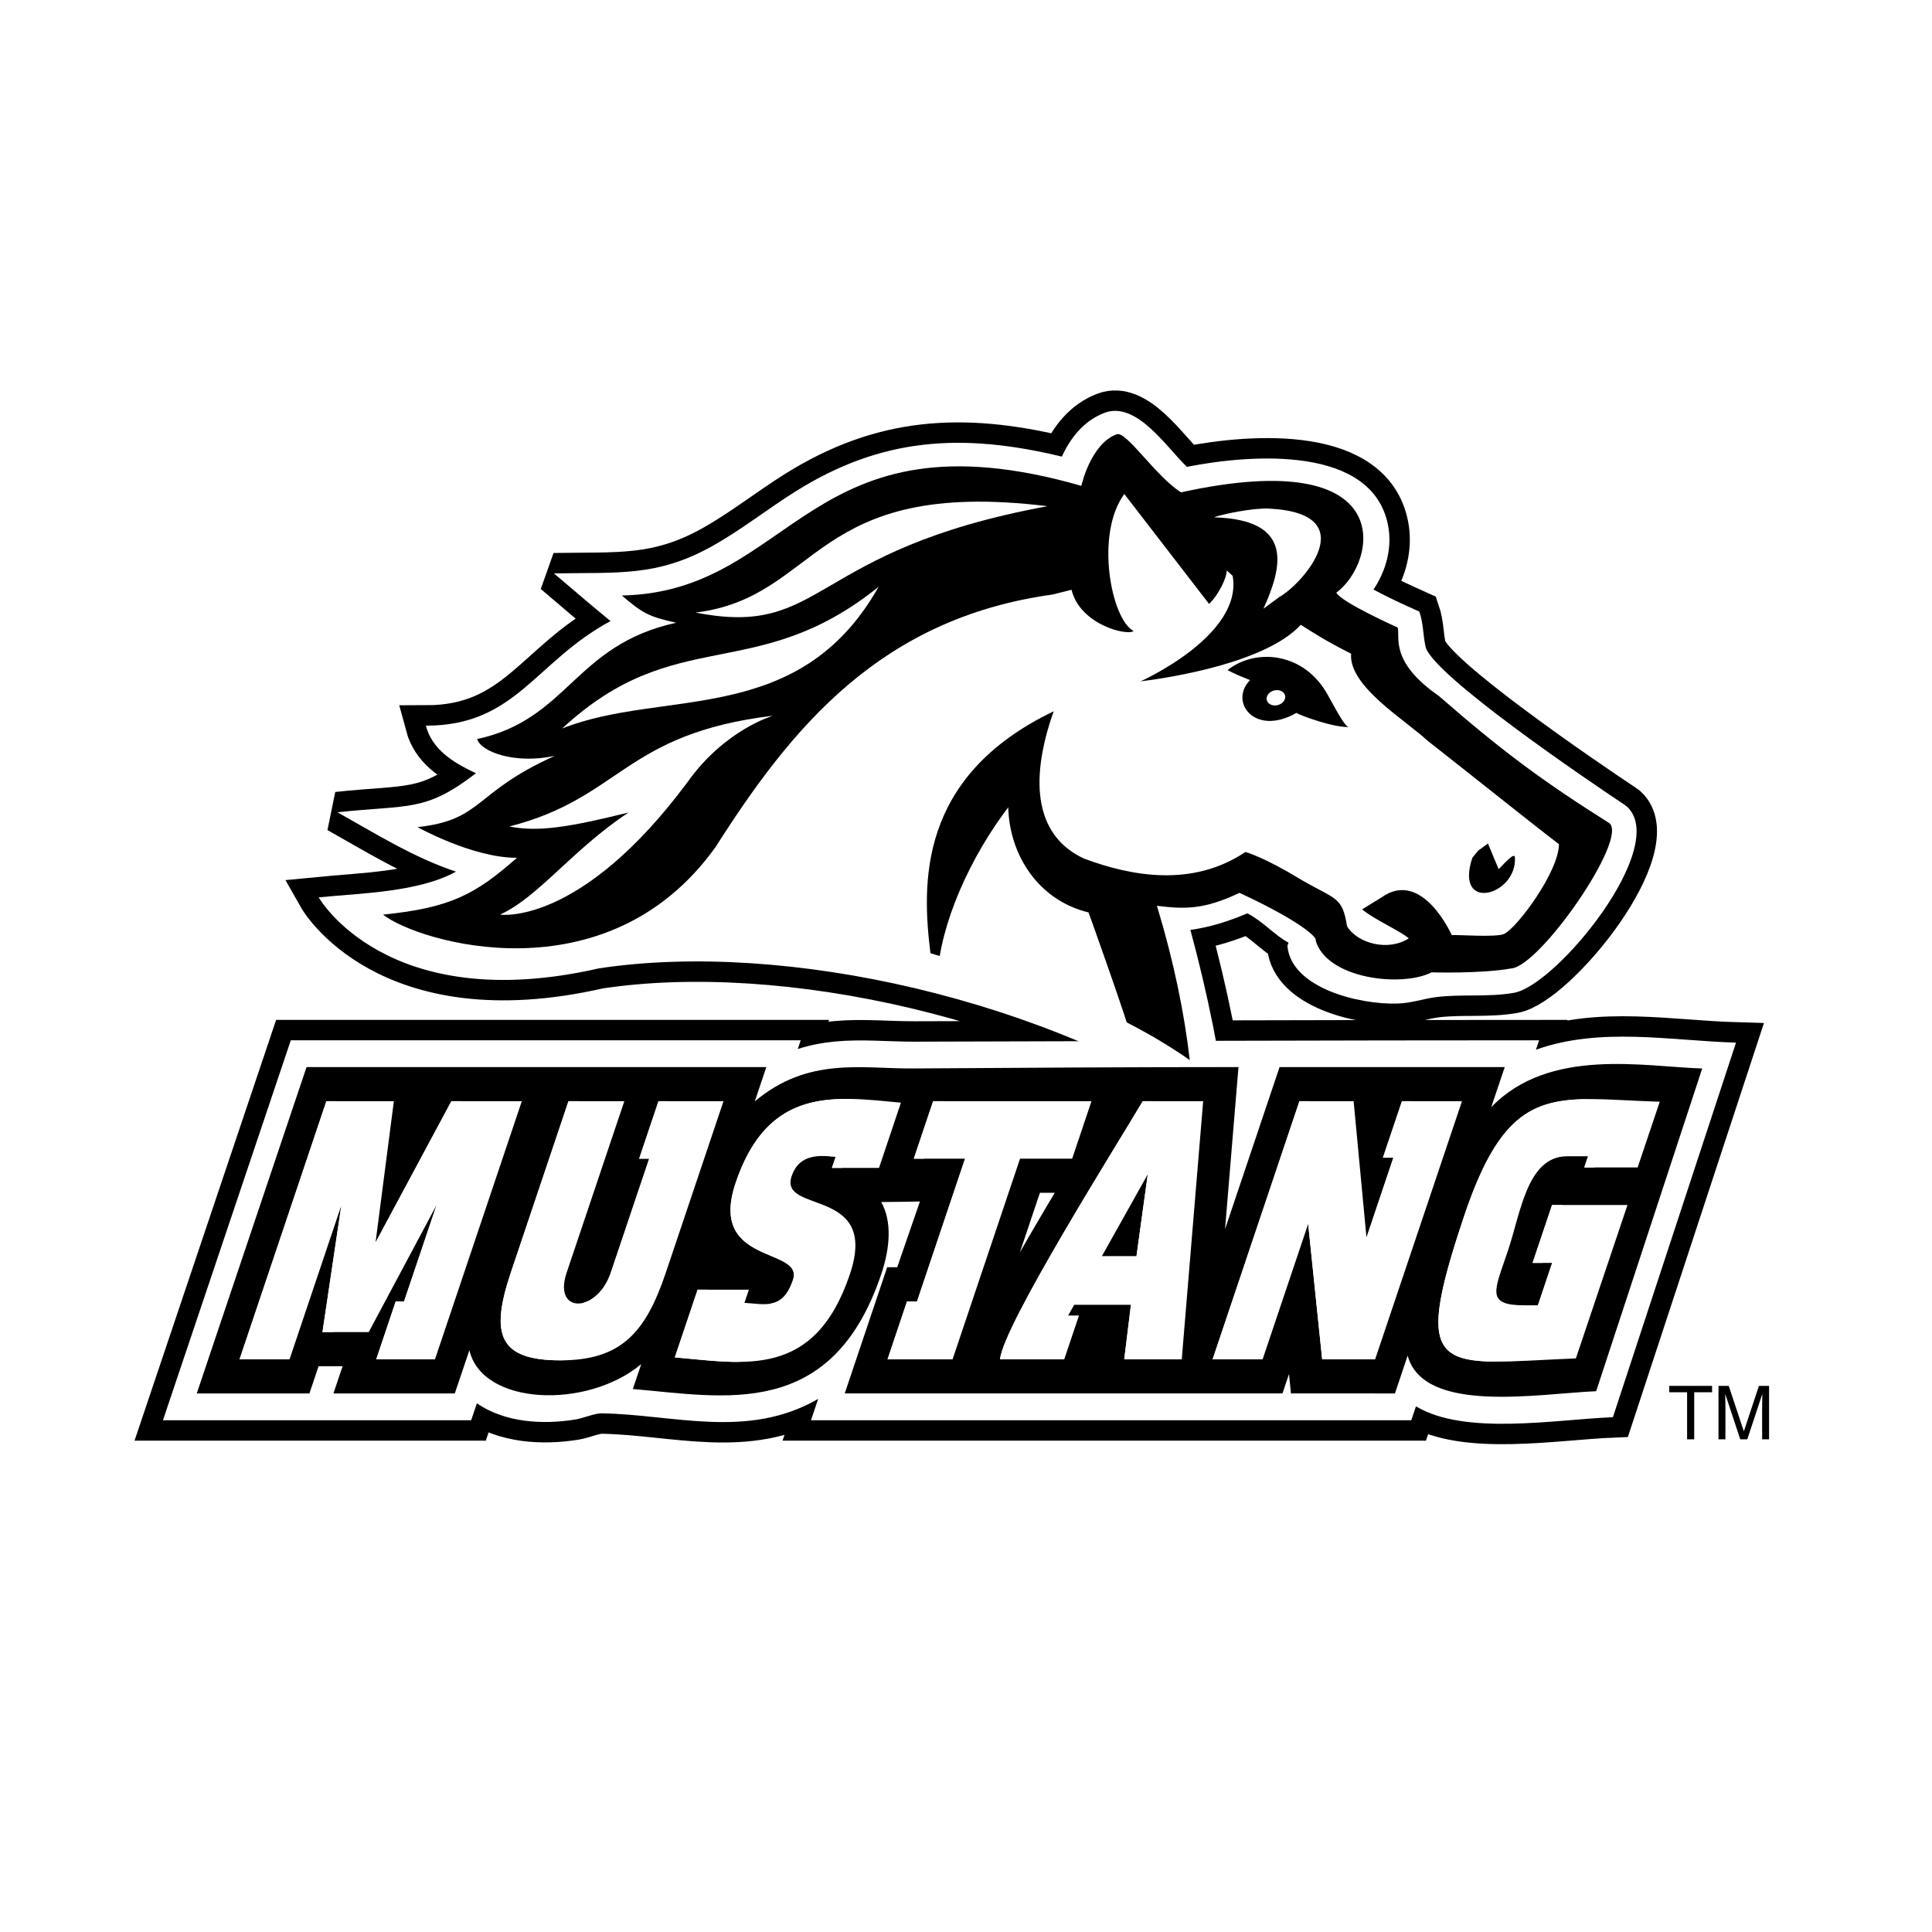
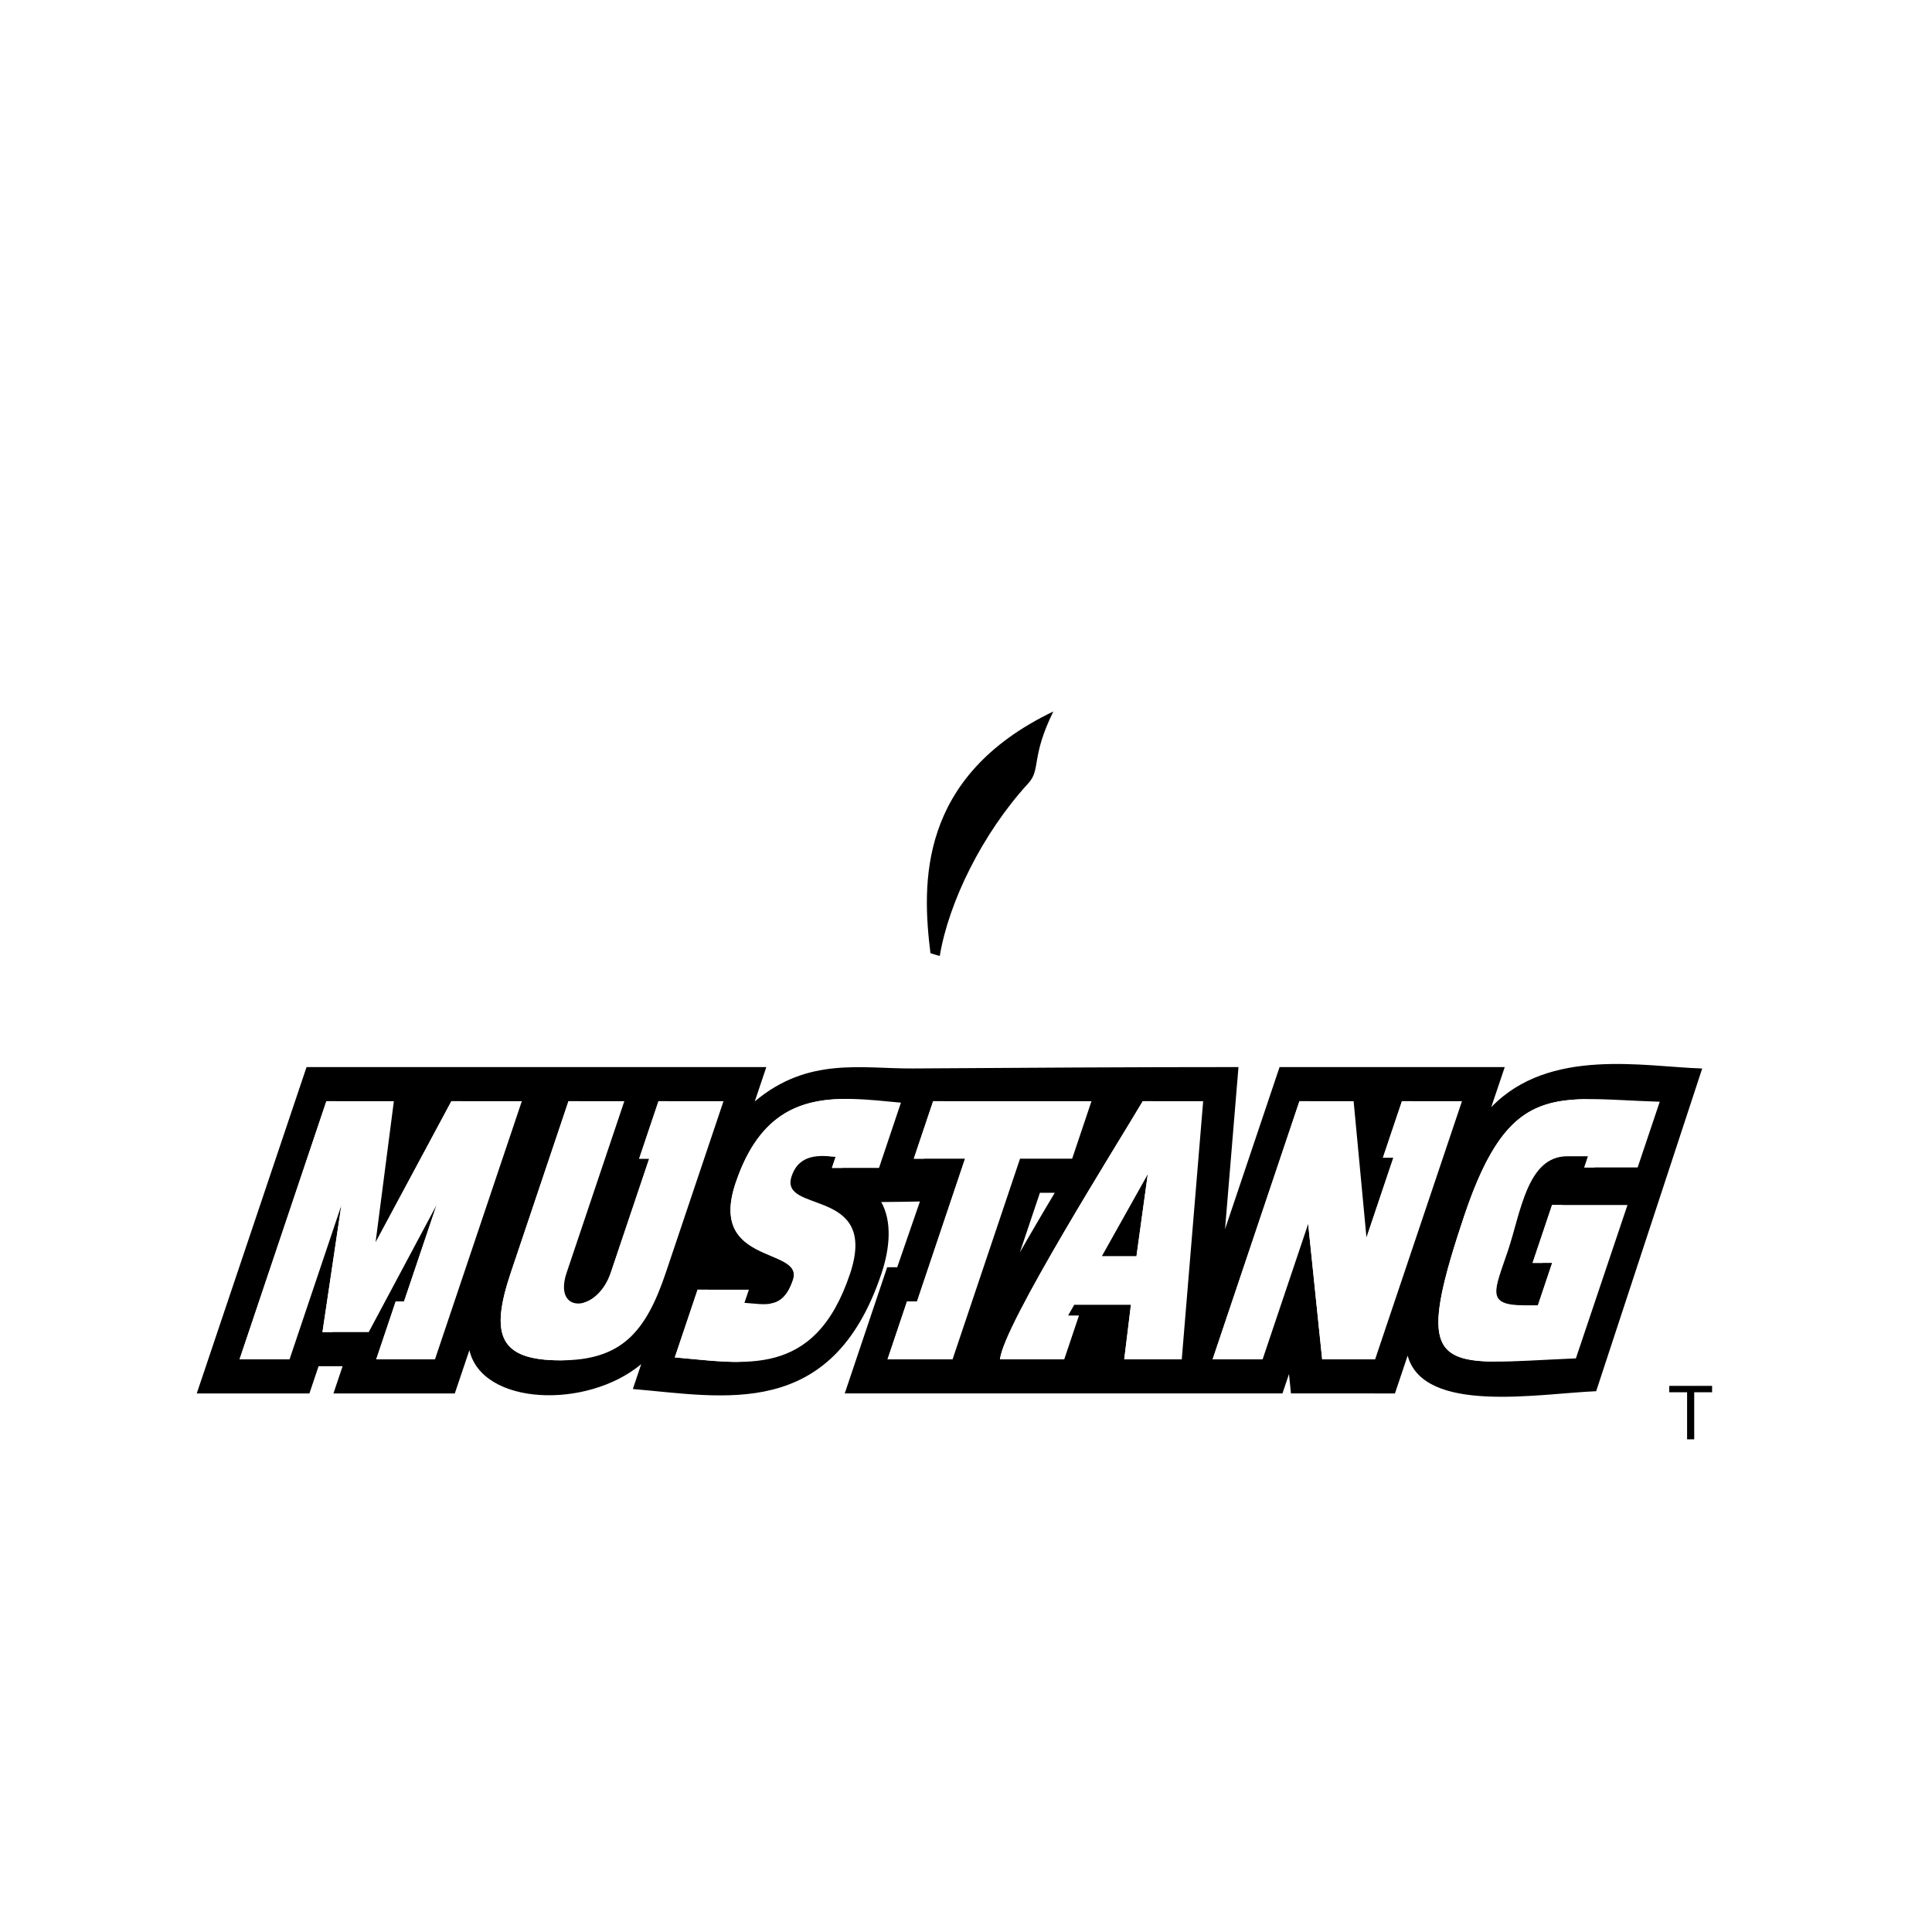
<svg xmlns="http://www.w3.org/2000/svg" version="1.0" id="Layer_1" x="0px" y="0px" width="192.756px" height="192.756px" viewBox="0 0 192.756 192.756" enable-background="new 0 0 192.756 192.756" xml:space="preserve">
  <g>
    <polygon fill-rule="evenodd" clip-rule="evenodd" fill="#FFFFFF" points="0,0 192.756,0 192.756,192.756 0,192.756 0,0  " />
-     <path fill="none" stroke="#000000" stroke-width="4.073" stroke-miterlimit="2.613" d="M47.577,140.01l-0.57,1.687h-30.75   l12.755-37.905h50.873l-0.291,0.866c1.209-0.387,2.45-0.624,3.69-0.744c2.678-0.257,5.33,0.021,7.998,0.014   c20.76-0.058,41.517-0.136,62.276-0.136l-0.318,0.94c6.416-2.305,13.513-0.892,19.963-0.709l-12.283,37.372   c-5.738,0.227-14.76,1.863-19.646-1.087l-0.469,1.389H80.911l0.717-2.128c-7.043,4.076-14.441,1.544-21.614,1.441   c-0.678-0.009-1.854,0.493-2.595,0.611C54.094,142.165,50.359,141.917,47.577,140.01L47.577,140.01z M124.452,91.124   c-1.8,0.764-3.7,1.385-5.686,1.653c1.663,6.14,3.067,12.878,3.788,19.157c-17.961-12.308-44.316-18.115-62.787-15.322   c-21.222,4.843-27.973-7.083-27.973-7.083c4.16-0.411,10.003-0.513,13.696-2.566c-4.167-1.375-8.082-3.826-11.823-5.923   c7.214-0.774,8.742,0.003,13.825-3.896c-2.542-1.165-4.401-2.495-5.005-4.743c8.99,0,10.857-6.351,18.427-10.438   c-1.915-1.554-3.768-3.169-5.649-4.755c6.43-0.115,10.285,0.347,15.769-2.708c2.957-1.646,5.555-3.734,8.403-5.512   c8.509-5.316,16.503-5.845,26.499-3.432c0.842-1.802,2.156-3.577,4.274-4.372c3.231-1.215,6.325,3.656,8.213,5.391   c6.573-1.291,18.5-2.119,20.062,5.824c0.433,2.192-0.171,4.521-1.455,6.422c1.481,0.8,3.03,1.507,4.576,2.199   c0.409,1.185,0.365,2.281,0.613,3.469c0.566,2.766,16.372,13.49,19.798,15.76l0.288,0.21c4.351,3.938-6.985,17.841-11.253,18.594   c-2.621,0.459-5.246,0.105-7.793,0.432c-1.308,0.17-2.414,0.594-3.815,0.638c-3.852,0.132-10.593-1.555-10.992-5.705   c-0.01-0.102,0.081-0.272,0.107-0.37C127.181,93.324,126.024,91.936,124.452,91.124L124.452,91.124z" />
-     <path fill-rule="evenodd" clip-rule="evenodd" fill="#FFFFFF" d="M47.577,140.01l-0.57,1.687h-30.75l12.755-37.905h50.873   l-0.291,0.866c1.209-0.387,2.45-0.624,3.69-0.744c2.678-0.257,5.33,0.021,7.998,0.014c20.76-0.058,41.517-0.136,62.276-0.136   l-0.318,0.94c6.416-2.305,13.513-0.892,19.963-0.709l-12.283,37.372c-5.738,0.227-14.76,1.863-19.646-1.087l-0.469,1.389H80.911   l0.717-2.128c-7.043,4.076-14.441,1.544-21.614,1.441c-0.678-0.009-1.854,0.493-2.595,0.611   C54.094,142.165,50.359,141.917,47.577,140.01L47.577,140.01z" />
    <path fill-rule="evenodd" clip-rule="evenodd" fill="#FFFFFF" d="M124.452,91.124c-1.8,0.764-3.7,1.385-5.686,1.653   c1.663,6.14,3.067,12.878,3.788,19.157c-17.961-12.308-44.316-18.115-62.787-15.322c-21.222,4.843-27.973-7.083-27.973-7.083   c4.16-0.411,10.003-0.513,13.696-2.566c-4.167-1.375-8.082-3.826-11.823-5.923c7.214-0.774,8.742,0.003,13.825-3.896   c-2.542-1.165-4.401-2.495-5.005-4.743c8.99,0,10.857-6.351,18.427-10.438c-1.915-1.554-3.768-3.169-5.649-4.755   c6.43-0.115,10.285,0.347,15.769-2.708c2.957-1.646,5.555-3.734,8.403-5.512c8.509-5.316,16.503-5.845,26.499-3.432   c0.842-1.802,2.156-3.577,4.274-4.372c3.231-1.215,6.325,3.656,8.213,5.391c6.573-1.291,18.501-2.119,20.062,5.824   c0.433,2.192-0.171,4.521-1.454,6.422c1.48,0.8,3.029,1.507,4.575,2.199c0.409,1.185,0.365,2.281,0.613,3.469   c0.566,2.766,16.372,13.49,19.798,15.76l0.288,0.21c4.352,3.938-6.985,17.841-11.253,18.594c-2.621,0.459-5.246,0.105-7.793,0.432   c-1.308,0.17-2.414,0.594-3.815,0.638c-3.852,0.132-10.593-1.555-10.992-5.705c-0.01-0.102,0.081-0.272,0.107-0.37   C127.181,93.324,126.024,91.936,124.452,91.124L124.452,91.124z" />
    <path fill-rule="evenodd" clip-rule="evenodd" fill="#FFFFFF" d="M111.396,43.817c0.188,0.098,0.358,0.22,0.573,0.417   c0.433,0.387,0.952,0.958,1.545,1.613c0.59,0.654,1.23,1.371,1.881,2.02c0.65,0.652,1.338,1.262,2.012,1.676l0.405,0.068   c21.547-4.728,18.657,6.623,15.055,9.239l-0.281,0.208l0.137,0.295c0.101,0.214,0.309,0.41,0.513,0.574   c0.218,0.18,0.496,0.367,0.799,0.56c0.605,0.376,1.37,0.791,2.121,1.171c1.133,0.58,2.232,1.093,2.695,1.3l0.014,0.693   c0.01,0.431,0.05,0.971,0.252,1.602c0.401,1.269,1.435,2.82,3.988,4.595c6.396,5.574,10.509,8.591,16.999,12.679   c1.254,1.242-6.729,13.472-9.527,13.727c-2.937,0.529-7.864,0.387-7.878,0.387l-0.268,0.062c-2.795,1.442-9.729,0.522-10.801-2.824   c0.018-0.306-0.014-0.459-0.07-0.628c-0.121-0.339-0.372-0.777-0.827-1.29c-0.913-1.028-2.68-2.393-5.994-3.937l-0.235-0.109   l-0.23,0.109c-3.523,1.673-6.319,2.308-8.921,1.986l-0.74-0.092l0.193,0.634c1.556,5.146,2.568,9.909,3.135,14.304   c-1.854-1.235-3.872-2.396-6.026-3.465l-0.061-0.292c-3.322-1.636-2.333-1.001-5.676-1.956c-9.574-2.728-22.141-8.526-45.693-6.631   l2.47-1.083c-9.188,4.989-19.795,2.236-23.583,0.183c5.966-0.733,8.461-2.18,12.417-5.652l0.852-0.747l-1.207,0.004   c-3.03,0.01-6.647-1.518-8.475-2.393c2.464-0.453,3.741-1.27,5.136-2.356c0.781-0.607,1.616-1.307,2.756-2.08   c1.13-0.767,2.567-1.609,4.582-2.515l-0.342-0.812c-3.482,0.733-6.067-0.18-6.885-0.981c2.058-0.522,3.684-1.324,5.089-2.267   c0.764-0.517,1.464-1.077,2.135-1.657c0.66-0.571,1.294-1.168,1.938-1.765c2.537-2.363,5.135-4.688,10.076-5.771l1.917-0.417   l-1.914-0.427c-2.326-0.516-2.991-0.797-4.369-1.911c3.872-0.265,6.936-1.436,9.688-2.971c2.974-1.66,5.602-3.757,8.545-5.601   c5.756-3.601,12.735-6.221,26.281-2.339l0.532,0.153l0.107-0.485C108.251,48.532,109.126,44.72,111.396,43.817L111.396,43.817z" />
-     <path fill-rule="evenodd" clip-rule="evenodd" fill="#FFFFFF" d="M126.48,71.82c1.716,0.142,2.278-1.484,3.563-2.638   c0.992,0.275,1.853-0.937,2.165-0.084c1.877,5.128,9.634,8.692,12.896,11.633C136.234,79.03,131.877,72.975,126.48,71.82   L126.48,71.82z" />
    <path fill-rule="evenodd" clip-rule="evenodd" fill="#FFFFFF" d="M125.28,80.14c0.688-0.258,4.392,2.962,10.006,6.208   c0.901,0.482,0.408,3.326,0.318,3.249c0,0,3.748-4.766,9.202,0.03c-0.011-4.304,3.087-5.522,3.646-5.472l-0.713,4.308   c3.19-0.193,8.906-3.679,9.037-6.554c6.999,4.416-5.417,10.638-6.681,11.251c-0.737,0.404-5.461,2.513-5.772,2.59   c0,0-1.119-4.772-2.33-5.326l-4.123,0.693c0.287,0.909,1.944,1.818,2.682,2.502c-2.041,1.323-6.101,2.104-7.153,0.375   c-0.483-3.021-0.503-3.583-4.11-5.699c-3.868-1.484-5.818-1.3-5.818-1.3c-5.304,3.547-10.601,0.42-15.311-1.334   c-4.033-1.86-6.69-4.28-5.303-10.078l2.27-4.623C106.568,80.021,110.916,85.568,125.28,80.14L125.28,80.14z M113.111,63.026   c-1.368-1.192-5.136-4.63-5.672-5.39c0.135-1.273,0.383-2.709,1.083-2.658c0.355,0.615,3.714-7.284,4.204-6.531   c0.6,0.967-0.413,10.196,2.453,12.993C114.817,63.215,114.134,63.093,113.111,63.026L113.111,63.026z" />
-     <path fill-rule="evenodd" clip-rule="evenodd" d="M38.217,91.25c6.758-0.675,9.215-2.022,13.362-5.668   c-4.412,0.017-9.922-3.059-9.922-3.059c6.583-0.727,5.523-3.438,13.689-7.107c-4.076,0.859-7.385-0.448-7.74-1.68   c9.142-1.989,9.682-9.375,19.862-11.606c-2.854-0.634-3.352-0.964-5.431-2.718c17.293-0.333,18.44-18.798,45.851-10.94   c0,0,0.909-4.178,3.527-5.146c0.958-0.356,3.918,4.243,6.422,5.794c22.021-4.83,19.53,7.067,15.491,10.004   c0.438,0.94,6.113,3.482,6.113,3.482c0.289,0.917-0.871,3.371,4.117,6.833c6.409,5.591,10.513,8.598,17.012,12.688   c1.885,1.585-6.881,14.226-9.774,14.491c-3.007,0.543-7.972,0.394-7.972,0.394c-2.946,1.521-10.512,0.655-11.571-3.221   c0.201-0.133-1.032-1.66-7.586-4.712c-3.57,1.695-5.491,1.633-8.24,1.293c1.687,5.571,2.735,10.695,3.275,15.394   c-2.142-1.5-4.516-2.895-7.09-4.161c-1.29-6.252-2.979-10.38-2.979-10.38c-8.669-2.102-11.381-14.833-3.507-20.261   c-2.595,7.332-1.643,12.545,3.033,14.7c4.71,1.755,10.795,2.89,16.098-0.662c0,0,1.823,0.489,5.427,2.692   c3.607,2.108,4.23,1.7,4.71,4.718c1.052,1.728,4.117,2.532,6.158,1.209c-0.737-0.684-3.581-1.953-4.65-2.896l1.971-1.215   c4.037-2.84,6.974,3.795,6.974,3.795c0.312-0.084,4.513,0.262,5.25-0.143c1.264-0.614,5.406-6.15,5.443-8.937   c-2.903-2.213-7.988-6.307-13.11-10.322c-2.27-2.105-7.888-5.448-7.63-8.683c-2.521-1.283-3.419-1.871-5.021-2.882   c-3.417,3.72-12.719,5.244-15.984,5.638c0,0,10.244-4.559,9.188-10.522c-0.274-0.258-0.462-0.435-0.6-0.529   c0.03,0.743-0.892,2.546-1.757,3.326l-8.454-10.964c-2.96,4.036-1.287,12.539,0.926,13.663c-0.551,0.522-5.323-0.575-6.192-4.108   l-1.873,0.472c-17.187,2.373-26.036,13.245-33.639,25.192C60.489,99.752,41.583,93.948,38.217,91.25L38.217,91.25z M122.478,66.851   c2.839-2.233,7.673-1.769,10.007,2.505c0.656,1.154,1.683,3.184,2.088,3.18c-1.476,0.062-4.74-1.106-5.229-1.409   c-4.18,2.394-6.758-1.136-4.623-3.271C123.067,67.21,122.478,66.851,122.478,66.851L122.478,66.851z M146.898,85.577l0.562-0.691   l0.992-0.73l1.066,2.556c0.201-0.132,1.586-1.825,1.626-1.174C151.374,89.359,145.058,91.094,146.898,85.577L146.898,85.577z" />
    <path fill-rule="evenodd" clip-rule="evenodd" fill="#FFFFFF" d="M126.611,50.742c9.645,0.489,3.255,7.603,1.039,8.812   l-1.596,1.174c1.83-4.056,3.181-8.89-4.935-9.114C121.878,51.318,124.969,50.663,126.611,50.742L126.611,50.742z" />
    <path fill-rule="evenodd" clip-rule="evenodd" fill="#FFFFFF" d="M126.373,69.676c0.017-0.425,0.449-0.791,0.962-0.822   s0.912,0.285,0.893,0.708c-0.021,0.422-0.45,0.788-0.963,0.822C126.752,70.412,126.353,70.096,126.373,69.676L126.373,69.676z" />
    <path fill-rule="evenodd" clip-rule="evenodd" fill="#FFFFFF" d="M104.507,50.504c-23.958,4.413-22.095,13.177-35.101,10.611   C81.92,59.567,80.877,47.599,104.507,50.504L104.507,50.504z M87.655,58.549c-7.938,14.076-21.511,10.114-31.567,14.133   C67.469,62.129,75.383,68.403,87.655,58.549L87.655,58.549z" />
    <path fill-rule="evenodd" clip-rule="evenodd" fill="#FFFFFF" d="M49.89,91.25c3.838-1.751,7.217-6.477,12.812-10.183   c-5.823,1.429-8.933,1.976-11.886,1.391c11.195-2.854,11.42-9.253,26.314-11.052c0,0-4.793,1.364-8.528,6.615   C57.875,92.465,49.89,91.25,49.89,91.25L49.89,91.25z" />
    <path fill-rule="evenodd" clip-rule="evenodd" fill="#FFFFFF" d="M105.016,70.996c-7.377,5.913-5.088,17.936,3.581,20.034   c0,0,2.825,7.789,4.243,12.287c-4.173-2.151-6.952-3.106-12.118-4.491c-0.681-1.999-7.357-0.457-7.398-0.461   C92.459,98.272,95.362,75.768,105.016,70.996L105.016,70.996z" />
    <path fill-rule="evenodd" clip-rule="evenodd" d="M105.093,70.982c-2.27,4.619-1.22,5.774-2.5,7.168   c-4.59,5.007-7.942,11.863-8.833,17.229c-0.295-0.087-0.7-0.196-0.929-0.281C91.979,88.222,91.547,77.489,105.093,70.982   L105.093,70.982z" />
    <path fill-rule="evenodd" clip-rule="evenodd" d="M101.748,124.962c0.522-0.92,1.065-1.859,1.619-2.8   c0.616-1.057,1.243-2.118,1.866-3.156h-1.481L101.748,124.962L101.748,124.962z M84.279,139.025l4.234-12.59h1.002l2.266-6.562   c0,0-3.205,0.061-3.859,0.054c1.076,1.922,0.891,4.55,0.003,7.189c-4.941,14.688-15.722,12.23-24.786,11.467l0.835-2.481   c-5.427,4.532-15.876,4.131-17.143-1.392l-1.456,4.314H33.267l0.915-2.719h-2.397l-0.915,2.719H19.63l10.954-32.562h45.872   l-1.151,3.424c5.327-4.477,10.664-3.251,15.766-3.286c10.841-0.071,21.679-0.138,32.492-0.138l-1.341,16.173l5.441-16.173h22.466   l-1.348,4.001c5.802-6.021,15.289-4.032,21.048-3.859l-10.579,32.196c-5.679,0.233-17.2,2.342-18.809-3.548l-1.268,3.771H128.8   l-0.197-1.935l-0.651,1.935H84.279L84.279,139.025z" />
    <path fill-rule="evenodd" clip-rule="evenodd" fill="#FFFFFF" d="M154.85,120.221h7.525l-5.148,15.305   c-13.523,0.561-16.657,2.186-11.119-14.287c4.542-13.499,9.121-11.632,19.486-11.32l-2.206,6.559h-5.323l0.375-1.117h-2.078   c-4.003,0-4.639,5.635-5.916,9.427c-1.345,4.005-2.264,5.444,1.662,5.444h1.331l1.421-4.229h-1.954L154.85,120.221L154.85,120.221z    M120.982,135.624l8.662-25.757h5.407l1.283,13.608l2.682-7.97h-1.042l1.897-5.639h5.99l-8.665,25.757h-5.283l-1.397-13.51   l-4.546,13.51H120.982L120.982,135.624z M114.513,117.159l-4.575,8.163h3.449L114.513,117.159L114.513,117.159z M99.776,135.624   c0.278-3.334,11.793-21.612,14.237-25.757h6.027l-2.136,25.757h-5.739l0.667-5.445h-5.654l-0.61,1.069h1.082l-1.472,4.376H99.776   L99.776,135.624z M91.171,115.601l1.928-5.733h15.798l-1.927,5.733h-5.2l-6.733,20.023H88.55l1.944-5.784h0.999l4.79-14.239H91.171   L91.171,115.601z M67.327,135.427l2.273-6.754h5.116l-0.443,1.312c2.085,0.127,3.829,0.73,4.844-2.284   c1.119-3.326-8.511-1.398-5.726-9.67c3.265-9.712,9.977-8.626,16.496-8.018l-2.188,6.511h-4.697l0.375-1.117   c-1.481-0.118-3.617-0.377-4.395,1.945c-1.284,3.811,8.767,1.004,5.816,9.765C81.266,137.63,74.247,136.014,67.327,135.427   L67.327,135.427z M56.718,109.867h5.571l-5.753,17.104c-1.398,4.159,3.044,4.057,4.405,0l3.828-11.37h-1l1.928-5.733h6.486   l-5.753,17.104c-2.014,5.985-4.457,8.749-10.508,8.749c-6.142,0-7.043-2.546-4.958-8.749L56.718,109.867L56.718,109.867z    M32.562,109.867h6.734l-1.827,14.094l7.567-14.094h7.026l-8.665,25.757h-5.86l1.944-5.784h0.832l3.221-9.572l-6.745,12.634h-4.615   l1.88-12.634l-5.167,15.356H23.9L32.562,109.867L32.562,109.867z" />
    <path fill-rule="evenodd" clip-rule="evenodd" fill="#FFFFFF" d="M136.335,123.476l2.682-7.97h-1.042l1.897-5.639h1.019   l-1.896,5.639h1.038l-3.357,10.041L136.335,123.476L136.335,123.476z M153.438,130.23l1.421-4.229h1.02l-1.425,4.229H153.438   L153.438,130.23z M159.08,116.477h-1.016l0.375-1.117h1.016L159.08,116.477L159.08,116.477z M149.908,135.845   c-7.153,0.102-8.145-1.687-3.801-14.606c3.482-10.346,6.986-11.666,13.104-11.577c-5.498,0.091-8.803,1.819-12.085,11.577   C142.992,133.52,143.688,135.742,149.908,135.845L149.908,135.845z M154.85,120.221h1.02l-1.948,5.78h-1.016L154.85,120.221   L154.85,120.221z M132.934,135.624h-1.02l-1.397-13.51l0.838-2.223L132.934,135.624L132.934,135.624z M120.982,135.624   l8.662-25.757h1.016l-8.662,25.757H120.982L120.982,135.624z M113.387,125.322l1.126-8.163l1.401-2.926l-1.509,11.089H113.387   L113.387,125.322z M113.182,135.624h-1.016l0.667-5.445h1.016L113.182,135.624L113.182,135.624z M99.776,135.624   c0.278-3.334,11.793-21.612,14.237-25.757h1.016c-2.44,4.145-13.955,22.423-14.237,25.757H99.776L99.776,135.624z M89.566,135.624   H88.55l1.944-5.784h0.999l4.79-14.239h1.02l-4.79,14.239h-0.999L89.566,135.624L89.566,135.624z M91.171,115.601l1.928-5.733h1.016   l-1.928,5.733H91.171L91.171,115.601z M84.018,116.524h-1.016l0.375-1.117c-0.235-0.017-0.483-0.041-0.74-0.054   c0.61-0.049,1.223,0.009,1.76,0.054L84.018,116.524L84.018,116.524z M76.656,130.099c1.02-0.106,1.867-0.629,2.461-2.397   c1.119-3.326-8.511-1.398-5.726-9.67c2.444-7.271,6.825-8.49,11.608-8.384c-4.385,0.098-8.323,1.629-10.593,8.384   c-2.782,8.271,6.846,6.344,5.725,9.67C79.352,130.03,78.131,130.199,76.656,130.099L76.656,130.099z M67.327,135.427l2.273-6.754   h1.02l-2.272,6.754c1.917,0.163,3.844,0.407,5.702,0.444C71.883,135.927,69.6,135.62,67.327,135.427L67.327,135.427z    M58.219,129.979c1.006-0.271,2.143-1.279,2.723-3.008l3.828-11.37h-1l1.928-5.733h1.018l-1.927,5.733h0.996l-3.826,11.37   C61.17,129.327,59.34,130.35,58.219,129.979L58.219,129.979z M56.718,109.867h1.019l-5.756,17.104   c-2.025,6.022-1.233,8.599,4.438,8.74l-0.496,0.009c-6.142,0-7.043-2.546-4.958-8.749L56.718,109.867L56.718,109.867z    M33.188,132.901h-1.015l1.88-12.634l1.328-3.988L33.188,132.901L33.188,132.901z M38.553,135.624h-1.016l1.944-5.784h0.832   l3.151-9.304l2.488-4.525l-4.62,13.829h-0.834L38.553,135.624L38.553,135.624z M37.469,123.961l7.567-14.094h1.016l-8.709,16.164   L37.469,123.961L37.469,123.961z M32.562,109.867h1.019l-8.665,25.757H23.9L32.562,109.867L32.562,109.867z" />
    <polygon fill-rule="evenodd" clip-rule="evenodd" points="166.542,138.269 170.816,138.269 170.816,138.906 169.032,138.906    169.032,143.601 168.322,143.601 168.322,138.906 166.542,138.906 166.542,138.269  " />
-     <path fill-rule="evenodd" clip-rule="evenodd" d="M175.808,143.601v-3.15c0-0.155,0.017-0.831,0.017-1.326h-0.017l-1.481,4.477   h-0.701l-1.481-4.471h-0.017c0,0.489,0.017,1.165,0.017,1.32v3.15h-0.69v-5.332h1.02l1.501,4.508h0.018l1.494-4.508h1.013v5.332   H175.808L175.808,143.601z" />
  </g>
</svg>